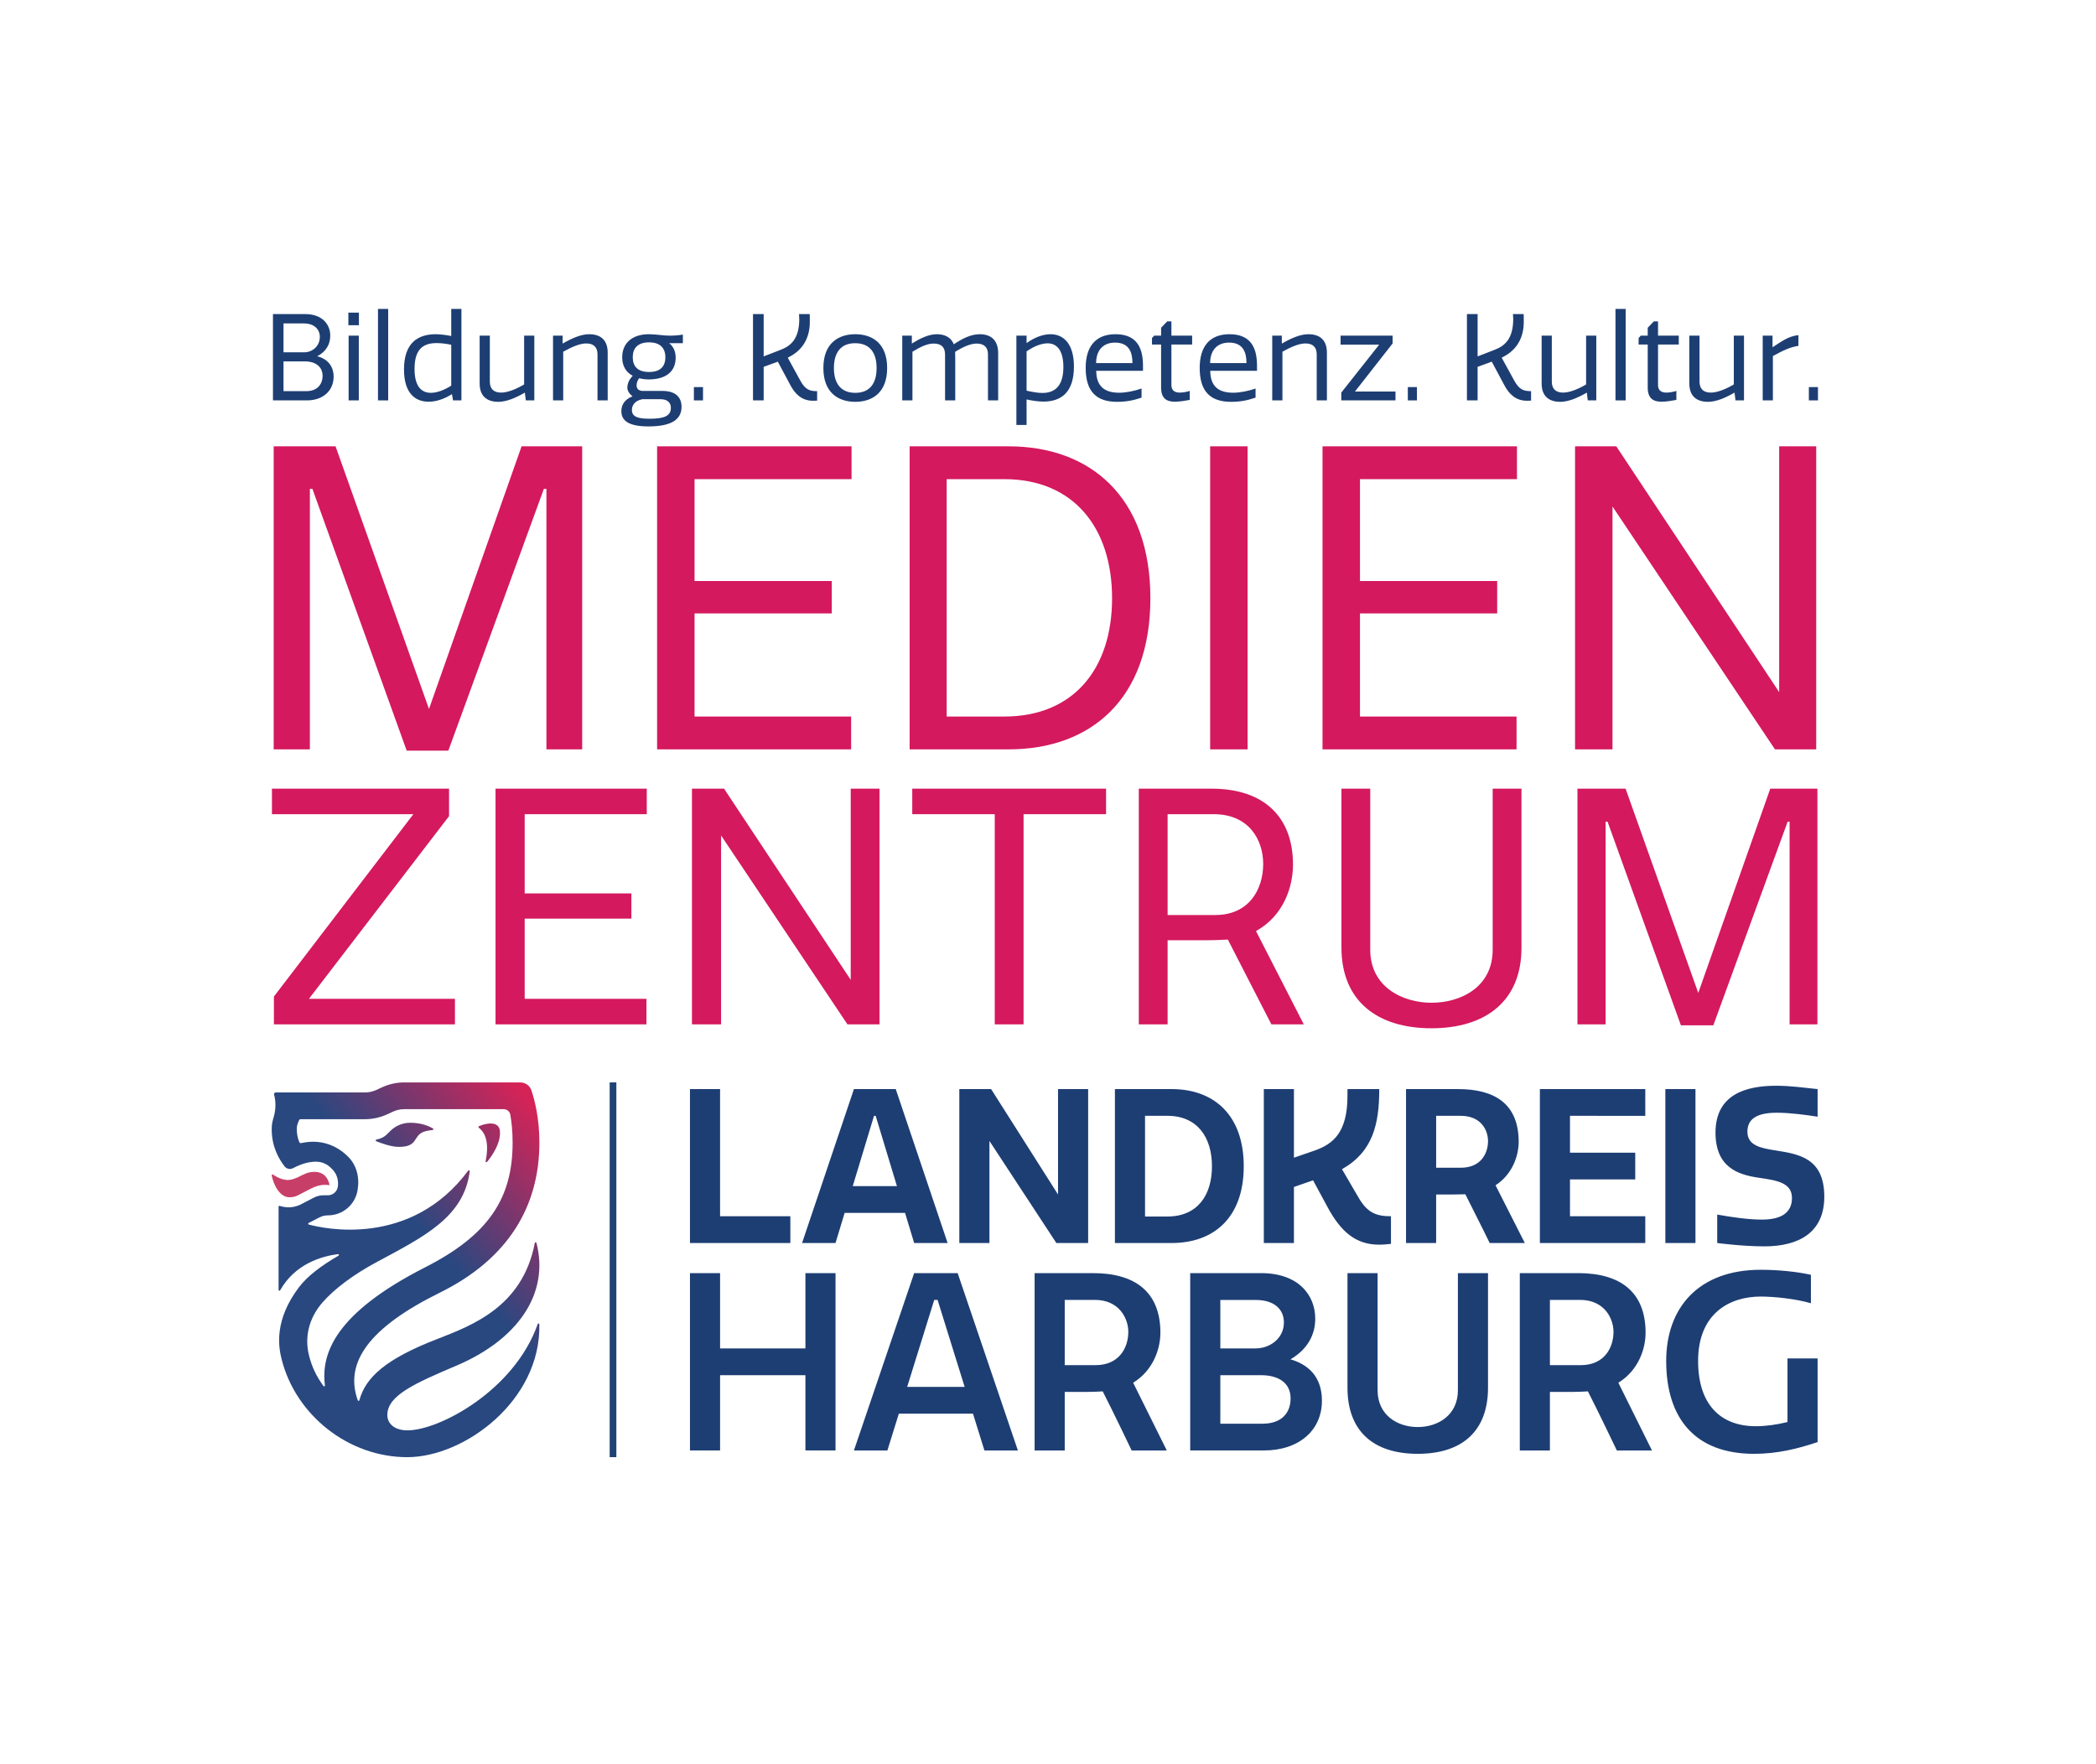
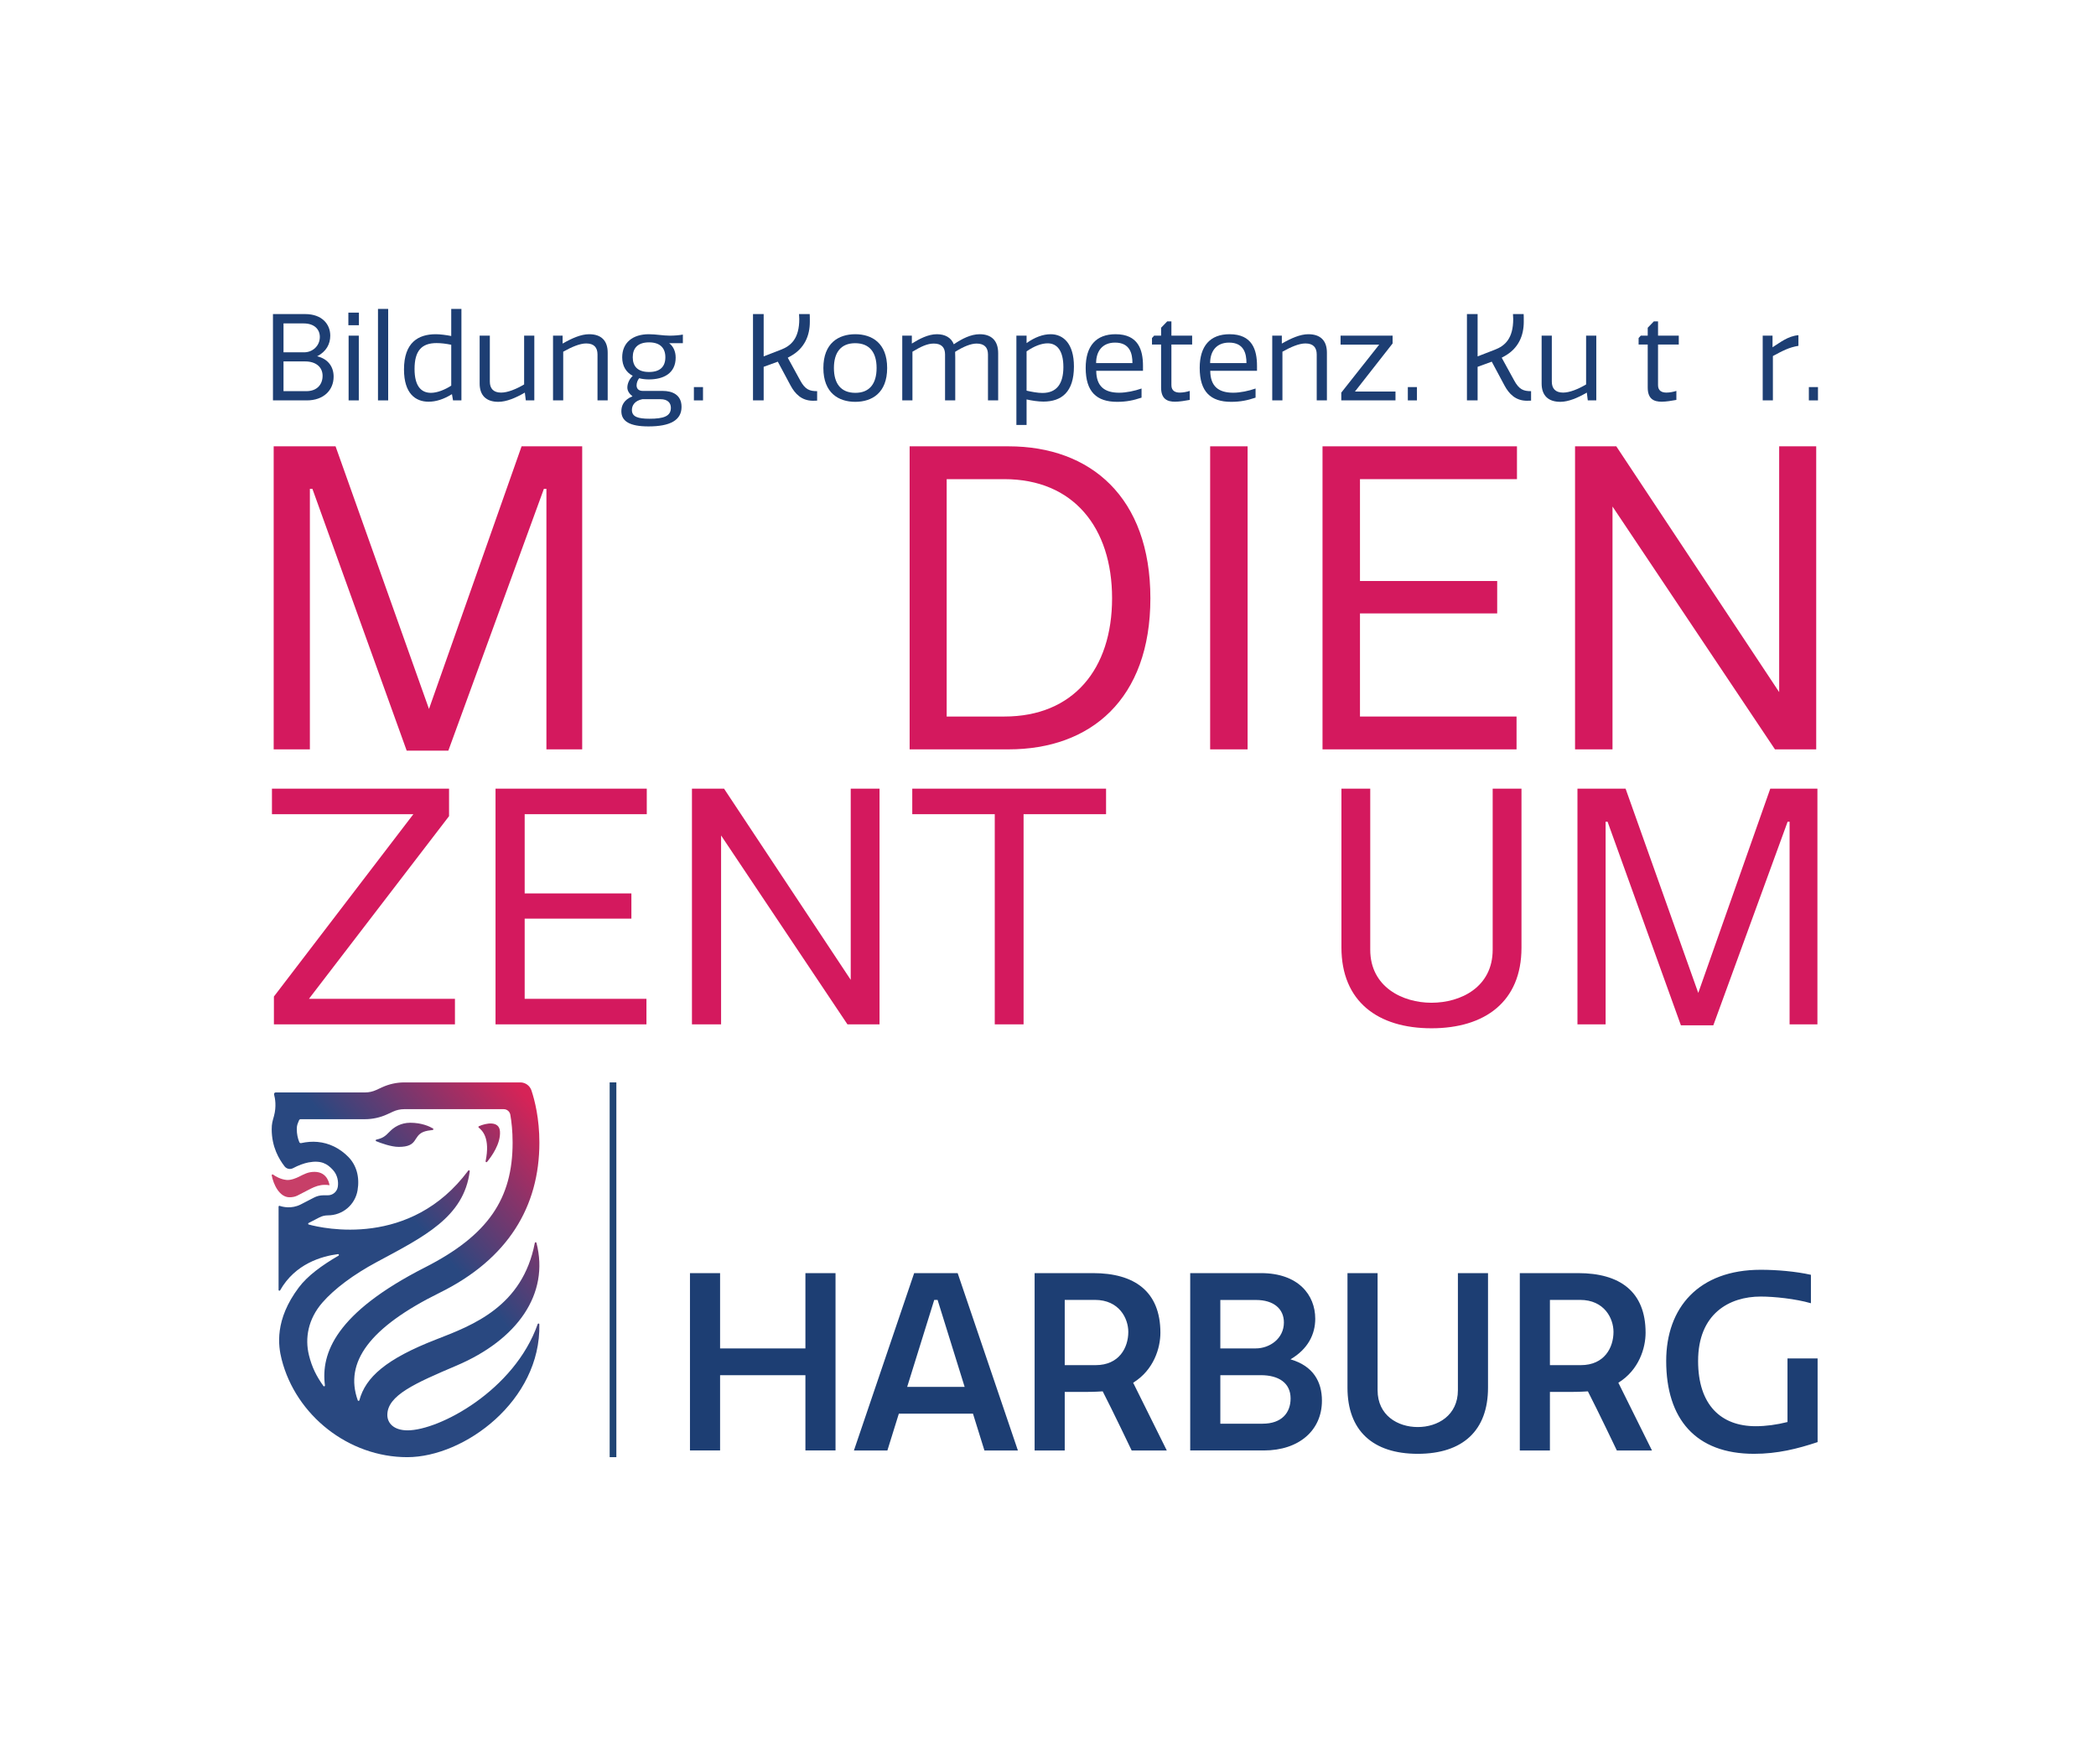
<svg xmlns="http://www.w3.org/2000/svg" xml:space="preserve" width="91.44mm" height="76.939mm" version="1.1" style="shape-rendering:geometricPrecision; text-rendering:geometricPrecision; image-rendering:optimizeQuality; fill-rule:evenodd; clip-rule:evenodd" viewBox="0 0 9143.98 7693.9">
  <defs>
    <style type="text/css">
   
    .fil0 {fill:none}
    .fil5 {fill:#D4195E;fill-rule:nonzero}
    .fil1 {fill:#C73F68;fill-rule:nonzero}
    .fil3 {fill:#1F4474;fill-rule:nonzero}
    .fil4 {fill:#1D3E73;fill-rule:nonzero}
    .fil2 {fill:url(#id0)}
   
  </style>
    <linearGradient id="id0" gradientUnits="userSpaceOnUse" x1="2368" y1="4864.43" x2="1152.77" y2="5923.17">
      <stop offset="0" style="stop-opacity:1; stop-color:#D62357" />
      <stop offset="0.451" style="stop-opacity:1; stop-color:#294880" />
      <stop offset="1" style="stop-opacity:1; stop-color:#294880" />
    </linearGradient>
  </defs>
  <g id="Ebene_x0020_1">
    <rect class="fil0" x="1100.64" y="1262.99" width="6942.67" height="5178.64" />
    <g id="_2452396464704">
      <g id="LK_Logo_400_PX.cdr">
        <g>
          <path class="fil1" d="M1191.11 5124.11c-2.66,-1.9 -6.32,0.43 -5.71,3.64 7.5,39.47 33.54,95.44 77.75,95.44 13.14,0 24.92,-2.6 35.02,-7.71 25.87,-13.11 45.37,-23.29 57.17,-29.54 18.84,-9.94 40.15,-16.92 61.13,-16.92 14.36,0 20.97,1.72 20.97,1.72 0,0 -5.66,-58.43 -65.44,-58.43 -28.86,0 -45.57,10.46 -68.71,21.73 -9.2,4.49 -33.62,15.68 -53.8,13.53 -26.11,-2.79 -47.72,-15.84 -58.38,-23.46z" />
          <path class="fil2" d="M1699.45 4937.24c17.92,-18.98 48.36,-39.15 90.27,-39.15 50.07,0 84.08,15.95 99.22,24.9 3.02,1.78 1.96,6.4 -1.52,6.75 -11.38,1.13 -29.51,3.62 -41.18,8.62 -45.43,19.48 -21.78,65.02 -106.73,65.02 -33.29,0 -78.08,-16.54 -98.32,-24.76 -3.28,-1.34 -2.9,-6.14 0.55,-6.92 26.44,-6.08 37.58,-13.16 57.71,-34.46zm419.06 128.49c20.94,-101.44 -14.85,-134.1 -29.97,-146.31 -2.13,-1.72 -1.73,-5.07 0.77,-6.19 30.79,-13.77 88.56,-25.17 91.84,22.57 3.68,53.79 -37.23,109.99 -56.31,133.06 -2.43,2.94 -7.11,0.6 -6.33,-3.13zm-770.82 845.77c-17.8,-72.34 -4.56,-156.42 59.23,-229.46 51.77,-59.28 134.72,-121.47 235.69,-175.73 207.42,-111.46 381.34,-196.13 406.66,-396.73 0.48,-3.78 -4.3,-5.7 -6.57,-2.65 -251.7,338.56 -633.12,252.19 -695.62,235.22 -3.2,-0.86 -3.71,-5.16 -0.77,-6.68 13.15,-6.8 38.63,-19.99 46.77,-24.23 11.54,-6 24.31,-9.13 37.31,-9.13 64.34,0 118.82,-45.98 129.55,-109.34 9.72,-57.51 -4.57,-109.21 -40.25,-145.58 -37.53,-38.25 -83.98,-60.87 -134.31,-65.44 -23.17,-2.09 -47,-0.34 -71.39,5.08 -3.35,0.74 -6.84,-0.87 -8.17,-4.04 -7.08,-16.95 -11,-36.36 -11,-56.37 0,-18.88 3.45,-22.86 9.83,-39.12 1.1,-2.82 3.83,-4.68 6.86,-4.68l280.14 0c33.8,0 67.2,-7.33 97.89,-21.49l25.01 -11.55c15.34,-7.09 32.03,-10.75 48.94,-10.75l434.1 0c14.21,0 26.31,10.21 28.78,24.22 5.32,30.28 10,71.26 10,121.76 0,243.53 -105.27,403.36 -381.86,544.11 -390.67,198.79 -454.92,374.87 -436.93,515.04 0.49,3.79 -4.39,5.64 -6.6,2.53 -29.9,-41.96 -49.92,-80.72 -63.29,-134.99zm-152.39 -1042.95c-6.42,23 -9.97,33.06 -9.97,57.87 0,77.82 32.35,131.04 56.11,161.85 8.77,11.37 24.33,14.67 37.02,7.93 22.87,-12.15 47.92,-21.46 67.25,-25.06 55.94,-10.44 82.45,6.32 106.6,32.64 20.74,22.61 25.01,52.24 21.27,74.38 -3.56,21.03 -21.86,36.37 -43.19,36.37l-19.89 0c-14.27,0 -28.3,3.47 -40.91,10.14 -12.99,6.86 -32.45,17 -57.82,29.87 -40.29,20.42 -78.55,10.59 -91.67,6.1 -2.37,-0.81 -4.78,0.96 -4.78,3.47l-0.01 363.18c0,3.74 4.95,5.03 6.79,1.79 65.47,-115.83 181.41,-148.75 252.36,-157.95 3.94,-0.51 5.71,4.78 2.29,6.79 -72.78,42.49 -134.64,87.3 -173.47,139.03 -105.72,140.89 -89.82,253.56 -74.51,313.65 62.36,244.77 292.61,426.38 547.77,426.38 250.13,0 583.55,-247.28 576.43,-579.61 -0.08,-4.06 -5.76,-5.02 -7.11,-1.19 -101.72,289.95 -429.78,463.8 -567.77,463.8 -59.5,0 -88.28,-30.88 -88.28,-67.18 0,-85.22 120.67,-138.24 301.98,-215.37 265.12,-112.78 406.08,-312.04 348.57,-535.33 -0.98,-3.79 -6.43,-3.71 -7.16,0.14 -52.91,277.29 -270.59,359.17 -429.19,420.69 -220.01,85.32 -309.24,165.55 -336.23,265.84 -0.94,3.47 -5.76,3.55 -6.98,0.18 -59.23,-165.5 50.35,-317.83 357.72,-469.49 297.32,-146.7 434.63,-375.18 434.63,-654.65 0,-105.53 -20.38,-185.03 -34.59,-227.66 -6.99,-20.94 -26.47,-35.1 -48.53,-35.1l-505.67 0c-33.8,0 -67.19,7.33 -97.87,21.49l-25.03 11.55c-15.34,7.09 -32.04,10.75 -48.94,10.75l-389.73 0c-4.8,0 -8.32,4.5 -7.05,9.14 4.36,15.98 10.94,51.78 -0.44,93.57z" />
        </g>
        <polygon class="fil3" points="2659.7,6356.98 2688.9,6356.98 2688.9,4722.05 2659.7,4722.05 " />
-         <path class="fil4" d="M3720.15 5174.57l92.77 -306.54 7.3 0 92.76 306.54 -192.83 0zm267.94 248.16l145.98 0 -226.27 -671.49 -182.47 0 -226.26 671.49 145.97 0 39.76 -131.37 263.53 0 39.76 131.37zm3829.49 -196.36c0,-68.75 -70.08,-77.23 -145.75,-88.52 -89.69,-13.19 -187.79,-45.21 -187.79,-196.84 0,-167.64 134.54,-204.36 264.4,-204.36 63.53,0 124.97,8.95 181.02,14.59l0 120.43c-48.58,-7.53 -118.42,-17.3 -178.21,-17.3 -91.57,0 -128,30.13 -128,82.88 0,60.27 57.92,71.58 125.19,81.92 98.11,16.02 210.22,32.03 210.22,201.55 0,156.34 -111.18,216.61 -261.61,216.61 -96.03,0 -205.52,-14.6 -205.52,-14.6l0 -124.08c68.21,12.24 137.32,21.9 195.25,21.9 86.89,0 130.8,-32.02 130.8,-94.18zm-552.32 -475.13l131.38 0 0 671.49 -131.38 0 0 -671.49zm-87.58 0l0.01 116.79 -328.45 -0.21 0 160.78 284.66 0 0 116.78 -284.66 0 0 160.57 328.45 0 -0.01 116.78 -459.82 0 0 -671.49 459.82 0zm-912.35 343.05l107.75 0c88.15,0 118.51,-63.22 118.51,-116.07 0,-48.13 -30.36,-110.4 -119.49,-110.4l-106.77 0 0 226.47zm95.65 -343.05c158.83,0 264.41,63.42 264.41,230.36 0,53.16 -22.42,138.03 -100.91,189.32l127.68 251.81 -153.27 0c-34.57,-71.81 -70.64,-140.78 -106.15,-212.6 -14.94,0 -33.87,0.94 -54.42,0.94l-72.99 0 0 211.66 -131.38 0 0 -671.49 227.03 0zm-847.43 0l131.38 0 0 299.25 92.85 -32.04c77.55,-28.03 140.71,-77.44 140.71,-238.01l0 -29.2 138.68 0c0,153.28 -28.07,273.74 -162.61,349.43l71.94 123.32c39.25,68.2 79.16,81.96 141.76,81.96l0 120.43c0,0 -29.19,3.65 -51.09,3.65 -102.19,0 -167.28,-55.61 -226.13,-164.93l-62.61 -115.85 -83.5 28.97 0 244.51 -131.38 0 0 -671.49zm-420.58 116.58l-97.64 0 0 439.27 97.64 0c130.81,0 194.31,-92.34 194.31,-219.17 0,-125.9 -63.5,-220.1 -194.31,-220.1zm-229.02 554.91l0 -671.49 247.92 0c182.68,0 314.09,111.92 314.09,336.68 0,224.76 -131.41,334.81 -314.09,334.81l-247.92 0zm-547.41 -445.22l-0.01 445.22 -131.37 0 0 -671.49 138.67 0 291.97 459.83 -0.01 -459.83 131.38 0 0 671.49 -138.68 0 -291.95 -445.22zm-1175.12 -226.27l0 554.71 306.55 0 0 116.78 -437.93 0 0 -671.49 131.38 0z" />
        <path class="fil4" d="M6360.21 5554.11l0 510.92c0,109.48 -87.69,160.57 -175.17,160.57 -87.5,0 -175.17,-51.09 -175.17,-160.57l-0.01 -510.92 -131.37 0 0 499.86c0,186.23 109.48,288.41 306.54,288.41l0.01 0c197.07,0 306.55,-102.18 306.55,-288.41l0 -499.86 -131.38 0zm401.45 401.43l134.84 0c103.05,0 142.51,-76.84 142.51,-145.03 0,-58.44 -39.46,-139.62 -145.8,-139.62l-131.55 0 0 284.65zm123.54 -401.43c180.4,0 293.82,79.52 293.82,260.04 0,65.55 -28.09,162.25 -118.83,218.14l146.69 295.49 -153.27 0c0,0 -81.99,-171.93 -126.28,-257.88 -34.29,2.43 -70.79,2.43 -70.79,2.43l-94.88 0 -0.01 255.45 -131.37 0 0 -773.67 254.92 0zm-2927.61 496.32l118.08 -379.54 14.6 0 118.08 379.54 -250.76 0zm337.05 277.35l145.98 0 -262.76 -773.67 -189.77 0 -262.76 773.67 145.98 0 49.95 -160.57 323.43 0 49.95 160.57zm3364.77 -105.83c44.29,0 91.15,-6.36 138.68,-18.25l0 -277.35 131.37 -0.01 0 364.95c-87.58,29.19 -175.17,51.09 -277.35,51.09 -254.93,0 -383.19,-152.32 -383.19,-405.08 0,-232.24 141.26,-397.79 412.38,-397.79 71.3,0 153.28,7.3 218.97,21.9l0 124.08c-66.97,-19.44 -160.63,-29.19 -218.97,-29.19 -137.18,0 -273.19,74.68 -273.19,281 0,192.27 100.07,284.65 251.3,284.65zm-2029.08 -121.01c0,-67.74 -51.85,-101.6 -129.63,-101.6l-176.89 0 0 211.66 184.45 0c83.18,0 122.07,-47.62 122.07,-110.06zm-152.33 -218.38c61.56,0 123.13,-43.13 123.13,-113.21 0,-59.3 -44.28,-98.11 -122.06,-98.11l-155.29 0 0 211.32 154.22 0zm259.89 -129.66c0,67.7 -31.32,132.17 -108.01,177.3 99.38,29.02 137.18,97.79 137.18,180.52 0,127.87 -98.3,217.06 -253.84,217.06l-320.82 0 0 -773.67 308.94 0c163.1,0 236.55,95.64 236.55,198.79zm-1092.91 202.64l134.85 0c103.05,0 142.51,-76.84 142.51,-145.03 0,-58.44 -39.46,-139.62 -145.8,-139.62l-131.56 0 0 284.65zm123.55 -401.43c180.4,0 293.82,79.52 293.82,260.04 0,65.55 -28.09,162.25 -118.83,218.14l146.69 295.49 -153.27 0c0,0 -81.99,-171.93 -126.28,-257.88 -34.3,2.43 -70.79,2.43 -70.79,2.43l-94.89 0 0 255.45 -131.37 0 0 -773.67 254.92 0zm-1627.11 0l0 328.45 372.26 0 0 -328.45 131.36 0 0 773.67 -131.36 0 -0.02 -328.44 -372.24 0 0 328.44 -131.38 0 0 -773.67 131.38 0z" />
      </g>
      <path class="fil4" d="M1330.97 1370.16l-140.17 0 0 376.58 148.02 0c71.65,0 116.63,-43.41 116.63,-103.56 0,-42.89 -23.53,-76.89 -71.65,-88.92 40.27,-20.92 57.01,-53.87 57.01,-89.96 0,-49.16 -35.04,-94.14 -109.84,-94.14l0 0zm5.23 336.31l-99.37 0 0 -129.71 94.66 0c46.55,0 75.84,24.58 75.84,62.76 0,37.13 -23.53,66.95 -71.13,66.95l0 0zm-99.37 -169.47l0 -126.05 87.87 0c47.07,0 70.6,26.16 70.6,59.11 0,38.18 -30.85,66.94 -68.51,66.94l-89.96 0z" />
      <path id="1" class="fil4" d="M1565.29 1464.3l-44.45 0 0 282.44 44.45 0 0 -282.44zm0.53 -100.42l-46.03 0 0 54.92 46.03 0 0 -54.92z" />
      <polygon id="2" class="fil4" points="1693.44,1347.67 1648.98,1347.67 1648.98,1746.74 1693.44,1746.74 " />
      <path id="3" class="fil4" d="M1762.47 1611.8c0,105.65 50.74,140.69 107.22,140.69 32.95,0 66.43,-10.98 101.99,-32.95l4.71 27.2 36.61 0 0 -399.07 -44.45 0 0 118.2c-20.93,-4.18 -47.6,-7.84 -67.48,-7.84 -76.88,0 -138.6,36.61 -138.6,153.77l0 0zm46.03 -2.09c0,-77.94 29.81,-112.98 95.71,-112.98 20.4,0 41.32,2.62 64.34,7.32l0 178.36c-28.25,18.3 -61.72,31.38 -88.4,31.38 -42.36,0 -71.65,-28.77 -71.65,-104.08l0 0z" />
      <path id="4" class="fil4" d="M2092.5 1464.3l0 208.69c0,52.31 28.77,80.03 81.6,80.03 34.52,0 75.31,-16.74 115.59,-40.28l4.18 34 37.14 0 0 -282.44 -44.46 0 0 212.88c-35.57,20.92 -72.18,35.56 -100.42,35.56 -34,0 -49.17,-18.3 -49.17,-48.12l0 -200.32 -44.46 0z" />
      <path id="5" class="fil4" d="M2651.1 1746.74l0 -208.17c0,-52.82 -28.25,-80.54 -81.07,-80.54 -35.57,0 -75.32,17.78 -115.59,40.79l0 -34.52 -41.84 0 0 282.44 44.45 0 0 -212.35c36.09,-20.4 72.18,-36.09 100.43,-36.09 34.52,0 49.16,18.31 49.16,48.12l0 200.32 44.46 0z" />
      <path id="6" class="fil4" d="M2714.38 1558.97c0,38.71 17.79,65.9 46.03,80.55 -15.17,14.64 -23.54,34 -23.54,51.26 0,14.12 8.37,27.19 22.49,38.18 -38.7,15.16 -48.64,41.84 -48.64,64.85 0,44.46 37.14,66.43 118.21,66.43 95.19,0 144.35,-27.2 144.35,-85.26 0,-53.87 -41.84,-69.56 -81.59,-69.56l-87.35 0c-19.35,0 -27.19,-10.98 -27.19,-24.06 0,-11.51 4.7,-23.54 11.5,-31.38 13.08,3.66 27.72,5.23 42.37,5.23 63.28,0 116.63,-26.15 116.63,-95.19 0,-27.72 -10.98,-49.69 -28.24,-62.77l59.63 0 0 -37.65c-17.26,3.13 -37.66,4.7 -57.54,4.7 -28.76,0 -59.62,-6.27 -91,-6.27 -70.09,0 -116.12,36.61 -116.12,100.94zm188.29 -0.52c0,40.27 -21.96,64.33 -71.13,64.33 -49.69,0 -71.13,-24.58 -71.13,-64.33 0,-39.23 21.44,-64.86 71.13,-64.86 49.17,0 71.13,25.63 71.13,64.86zm-21.44 183.06c32.43,0 45.5,16.74 45.5,37.66 0,37.13 -32.43,47.59 -93.1,47.59 -50.21,0 -76.88,-8.36 -76.88,-38.18 0,-19.87 12.03,-40.27 45.5,-47.07l78.98 0z" />
      <polygon id="7" class="fil4" points="3066.9,1688.68 3027.15,1688.68 3027.15,1746.74 3066.9,1746.74 " />
      <path id="8" class="fil4" d="M3393.27 1577.8l55.96 104.61c19.35,35.56 47.6,65.9 97.81,65.9 5.75,0 10.98,0 17.78,-0.52l0 -41.32c-32.95,0 -52.3,-6.8 -74.27,-47.6l-53.87 -98.33 9.41 -5.23c64.86,-34.52 86.83,-92.58 86.83,-151.15 0,-20.4 0,-26.68 -0.53,-34l-46.55 0c0.53,7.84 1.05,14.64 1.05,21.44 0,84.21 -35.04,117.16 -81.07,134.42l-74.27 28.77 0 -184.63 -46.55 0 0 376.58 46.55 0 0 -146.45 61.72 -22.49z" />
      <path id="9" class="fil4" d="M3592.02 1605.52c0,109.32 66.94,147.5 139.12,147.5 72.18,0 139.13,-38.18 139.13,-147.5 0,-109.31 -66.95,-147.49 -139.13,-147.49 -72.18,0 -139.12,38.18 -139.12,147.49zm232.22 0c0,66.43 -29.29,108.27 -92.58,108.27 -64.33,0 -93.62,-41.84 -93.62,-108.27 0,-66.42 29.29,-108.27 92.58,-108.27 64.33,0 93.62,41.85 93.62,108.27z" />
      <path id="10" class="fil4" d="M4274.04 1458.03c-38.7,0 -77.4,19.87 -112.97,43.93 -11.51,-29.29 -38.18,-43.93 -73.75,-43.93 -38.7,0 -77.41,20.92 -109.31,40.79l0 -34.52 -41.84 0 0 282.44 44.45 0 0 -212.35c37.14,-22.49 64.86,-35.57 93.1,-35.57 34,0 49.17,17.26 49.17,47.6l0 200.32 44.46 0 0 -187.24c0,-7.85 0,-16.22 -0.53,-24.59 35.57,-22.49 68.52,-36.09 93.62,-36.09 34,0 49.69,17.26 49.69,47.6l0 200.32 44.46 0 0 -206.07c0,-56.49 -31.38,-82.64 -80.55,-82.64z" />
      <path id="11" class="fil4" d="M4478.54 1853.96l0 -111.4c22.49,5.23 51.26,9.41 73.23,9.41 78.98,0 133.37,-41.32 133.37,-153.25 0,-100.42 -47.07,-140.69 -101.47,-140.69 -33.47,0 -69.04,13.07 -105.13,38.7l0 -32.43 -44.45 0 0 389.66 44.45 0zm160.57 -252.62c0,71.65 -28.24,112.97 -91.53,112.97 -19.87,0 -46.02,-4.71 -69.04,-9.94l0 -171.55c34,-23.54 65.91,-35.04 92.06,-35.04 39.75,0 68.51,30.33 68.51,103.56l0 0z" />
      <path id="12" class="fil4" d="M4980.13 1694.96c-29.81,10.46 -67.47,18.31 -97.28,18.31 -63.29,0 -99.9,-26.68 -100.42,-95.72l203.98 0 0 -21.44c0,-69.57 -20.4,-138.08 -119.78,-138.08 -84.73,0 -130.23,51.25 -130.23,146.97 0,104.08 47.59,148.02 137.03,148.02 40.28,0 71.13,-6.28 106.7,-18.31l0 -39.75zm-198.23 -110.88c0,-51.26 26.68,-89.44 82.64,-89.44 65.38,0 75.84,48.64 75.84,89.44l-158.48 0z" />
      <path id="13" class="fil4" d="M5110.37 1464.3l0 -62.24 -18.31 0 -26.67 27.72 0 34.52 -30.34 0 -9.41 10.46 0 28.25 39.75 0 0 187.77c0,50.21 27.2,61.71 60.67,61.71 19.88,0 44.46,-4.18 64.33,-7.84l0 -39.23c-13.07,4.18 -29.29,7.32 -43.41,7.32 -19.35,0 -36.61,-7.32 -36.61,-32.42l0 -177.31 90.48 0 0 -38.71 -90.48 0z" />
      <path id="14" class="fil4" d="M5477.54 1694.96c-29.81,10.46 -67.47,18.31 -97.28,18.31 -63.29,0 -99.9,-26.68 -100.42,-95.72l203.98 0 0 -21.44c0,-69.57 -20.4,-138.08 -119.78,-138.08 -84.73,0 -130.23,51.25 -130.23,146.97 0,104.08 47.59,148.02 137.03,148.02 40.28,0 71.13,-6.28 106.7,-18.31l0 -39.75zm-198.23 -110.88c0,-51.26 26.68,-89.44 82.64,-89.44 65.38,0 75.84,48.64 75.84,89.44l-158.48 0z" />
      <path id="15" class="fil4" d="M5788.75 1746.74l0 -208.17c0,-52.82 -28.25,-80.54 -81.07,-80.54 -35.57,0 -75.32,17.78 -115.59,40.79l0 -34.52 -41.84 0 0 282.44 44.45 0 0 -212.35c36.09,-20.4 72.18,-36.09 100.43,-36.09 34.52,0 49.16,18.31 49.16,48.12l0 200.32 44.46 0z" />
      <polygon id="16" class="fil4" points="5848.37,1503.53 6016.79,1503.53 5851.51,1712.74 5851.51,1746.74 6087.92,1746.74 6087.92,1708.04 5911.13,1708.04 6075.37,1498.3 6075.37,1464.3 5848.37,1464.3 " />
      <polygon id="17" class="fil4" points="6181.54,1688.68 6141.79,1688.68 6141.79,1746.74 6181.54,1746.74 " />
      <path id="18" class="fil4" d="M6507.91 1577.8l55.96 104.61c19.35,35.56 47.6,65.9 97.81,65.9 5.75,0 10.98,0 17.78,-0.52l0 -41.32c-32.95,0 -52.3,-6.8 -74.27,-47.6l-53.87 -98.33 9.41 -5.23c64.86,-34.52 86.83,-92.58 86.83,-151.15 0,-20.4 0,-26.68 -0.53,-34l-46.55 0c0.53,7.84 1.05,14.64 1.05,21.44 0,84.21 -35.04,117.16 -81.07,134.42l-74.27 28.77 0 -184.63 -46.55 0 0 376.58 46.55 0 0 -146.45 61.72 -22.49z" />
      <path id="19" class="fil4" d="M6725.48 1464.3l0 208.69c0,52.31 28.77,80.03 81.6,80.03 34.52,0 75.31,-16.74 115.59,-40.28l4.18 34 37.14 0 0 -282.44 -44.46 0 0 212.88c-35.57,20.92 -72.18,35.56 -100.42,35.56 -34,0 -49.17,-18.3 -49.17,-48.12l0 -200.32 -44.46 0z" />
-       <polygon id="20" class="fil4" points="7092.13,1347.67 7047.67,1347.67 7047.67,1746.74 7092.13,1746.74 " />
      <path id="21" class="fil4" d="M7233.34 1464.3l0 -62.24 -18.31 0 -26.67 27.72 0 34.52 -30.34 0 -9.41 10.46 0 28.25 39.75 0 0 187.77c0,50.21 27.2,61.71 60.67,61.71 19.88,0 44.46,-4.18 64.33,-7.84l0 -39.23c-13.07,4.18 -29.29,7.32 -43.41,7.32 -19.35,0 -36.61,-7.32 -36.61,-32.42l0 -177.31 90.48 0 0 -38.71 -90.48 0z" />
-       <path id="22" class="fil4" d="M7369.85 1464.3l0 208.69c0,52.31 28.77,80.03 81.6,80.03 34.52,0 75.31,-16.74 115.59,-40.28l4.18 34 37.14 0 0 -282.44 -44.46 0 0 212.88c-35.57,20.92 -72.18,35.56 -100.42,35.56 -34,0 -49.17,-18.3 -49.17,-48.12l0 -200.32 -44.46 0z" />
      <path id="23" class="fil4" d="M7845.81 1462.21c-46.55,4.19 -79.5,31.91 -112.98,52.83l0 -50.74 -42.88 0 0 282.44 44.45 0 0 -193.52c41.85,-22.49 71.14,-38.18 111.41,-44.46l0 -46.55z" />
      <polygon id="24" class="fil4" points="7931.06,1688.68 7891.31,1688.68 7891.31,1746.74 7931.06,1746.74 " />
      <polygon class="fil5" points="1955.95,3274.66 2372.76,2132.58 2383.78,2132.58 2383.78,3269.15 2539.85,3269.15 2539.85,1947.13 2275.44,1947.13 1871.49,3092.88 1463.87,1947.13 1193.96,1947.13 1193.96,3269.15 1351.86,3269.15 1351.86,2132.58 1362.88,2132.58 1774.18,3274.66 " />
-       <polygon id="1" class="fil5" points="2866.68,1947.13 2866.68,3269.15 3713.14,3269.15 3713.14,3125.93 3030.09,3125.93 3030.09,2676.08 3628.67,2676.08 3628.67,2534.69 3030.09,2534.69 3030.09,2090.35 3714.97,2090.35 3714.97,1947.13 " />
      <path id="2" class="fil5" d="M4399.85 3269.15c358.05,0 618.78,-218.5 618.78,-659.17 0,-440.68 -260.73,-662.85 -618.78,-662.85l-431.49 0 0 1322.02 431.49 0zm451.69 -659.17c0,308.47 -168.93,515.95 -470.05,515.95l-251.55 0 0 -1035.58 251.55 0c301.12,0 470.05,211.15 470.05,519.63z" />
      <polygon id="3" class="fil5" points="5279.36,3269.15 5442.77,3269.15 5442.77,1947.13 5279.36,1947.13 " />
      <polygon id="4" class="fil5" points="5769.61,1947.13 5769.61,3269.15 6616.07,3269.15 6616.07,3125.93 5933.02,3125.93 5933.02,2676.08 6531.6,2676.08 6531.6,2534.69 5933.02,2534.69 5933.02,2090.35 6617.9,2090.35 6617.9,1947.13 " />
      <polygon id="5" class="fil5" points="7743.45,3269.15 7923.39,3269.15 7923.39,1947.13 7761.81,1947.13 7761.81,3019.43 7051.23,1947.13 6871.29,1947.13 6871.29,3269.15 7034.7,3269.15 7034.7,2209.7 " />
      <polygon class="fil5" points="1959.02,3440.57 1186.39,3440.57 1186.39,3551.96 1803.35,3551.96 1194.96,4347.44 1194.96,4468.83 1984.72,4468.83 1984.72,4357.44 1347.77,4357.44 1959.02,3560.53 " />
      <polygon id="1" class="fil5" points="2161.81,3440.57 2161.81,4468.83 2820.19,4468.83 2820.19,4357.44 2288.92,4357.44 2288.92,4007.54 2754.49,4007.54 2754.49,3897.57 2288.92,3897.57 2288.92,3551.96 2821.62,3551.96 2821.62,3440.57 " />
      <polygon id="2" class="fil5" points="3697.06,4468.83 3837.02,4468.83 3837.02,3440.57 3711.34,3440.57 3711.34,4274.6 3158.65,3440.57 3018.69,3440.57 3018.69,4468.83 3145.8,4468.83 3145.8,3644.79 " />
      <polygon id="3" class="fil5" points="4825.29,3440.57 3979.83,3440.57 3979.83,3551.96 4339.72,3551.96 4339.72,4468.83 4465.4,4468.83 4465.4,3551.96 4825.29,3551.96 " />
-       <path id="4" class="fil5" d="M4968.1 3440.57l0 1028.26 125.68 0 0 -367.03 177.09 0c42.84,0 75.69,-2.86 85.69,-2.86l189.94 369.89 141.39 0 -208.51 -407.02c121.39,-67.12 161.38,-194.23 161.38,-289.91 0,-208.51 -127.11,-331.33 -355.61,-331.33l-317.05 0zm125.68 111.39l201.37 0c154.24,0 215.65,112.83 215.65,217.08 0,109.97 -61.41,222.79 -208.51,222.79l-208.51 0 0 -439.87z" />
      <path id="5" class="fil5" d="M6637.6 4134.65l0 -694.08 -125.67 0 0 702.64c0,162.81 -138.53,231.36 -267.06,231.36 -125.68,0 -267.07,-68.55 -267.07,-231.36l0 -702.64 -125.67 0 0 692.65c0,235.64 158.52,352.75 392.74,352.75 232.78,0 392.73,-115.68 392.73,-351.32z" />
      <polygon id="6" class="fil5" points="7474.49,4473.11 7798.68,3584.81 7807.25,3584.81 7807.25,4468.83 7928.64,4468.83 7928.64,3440.57 7722.99,3440.57 7408.8,4331.73 7091.75,3440.57 6881.81,3440.57 6881.81,4468.83 7004.63,4468.83 7004.63,3584.81 7013.2,3584.81 7333.11,4473.11 " />
    </g>
  </g>
</svg>